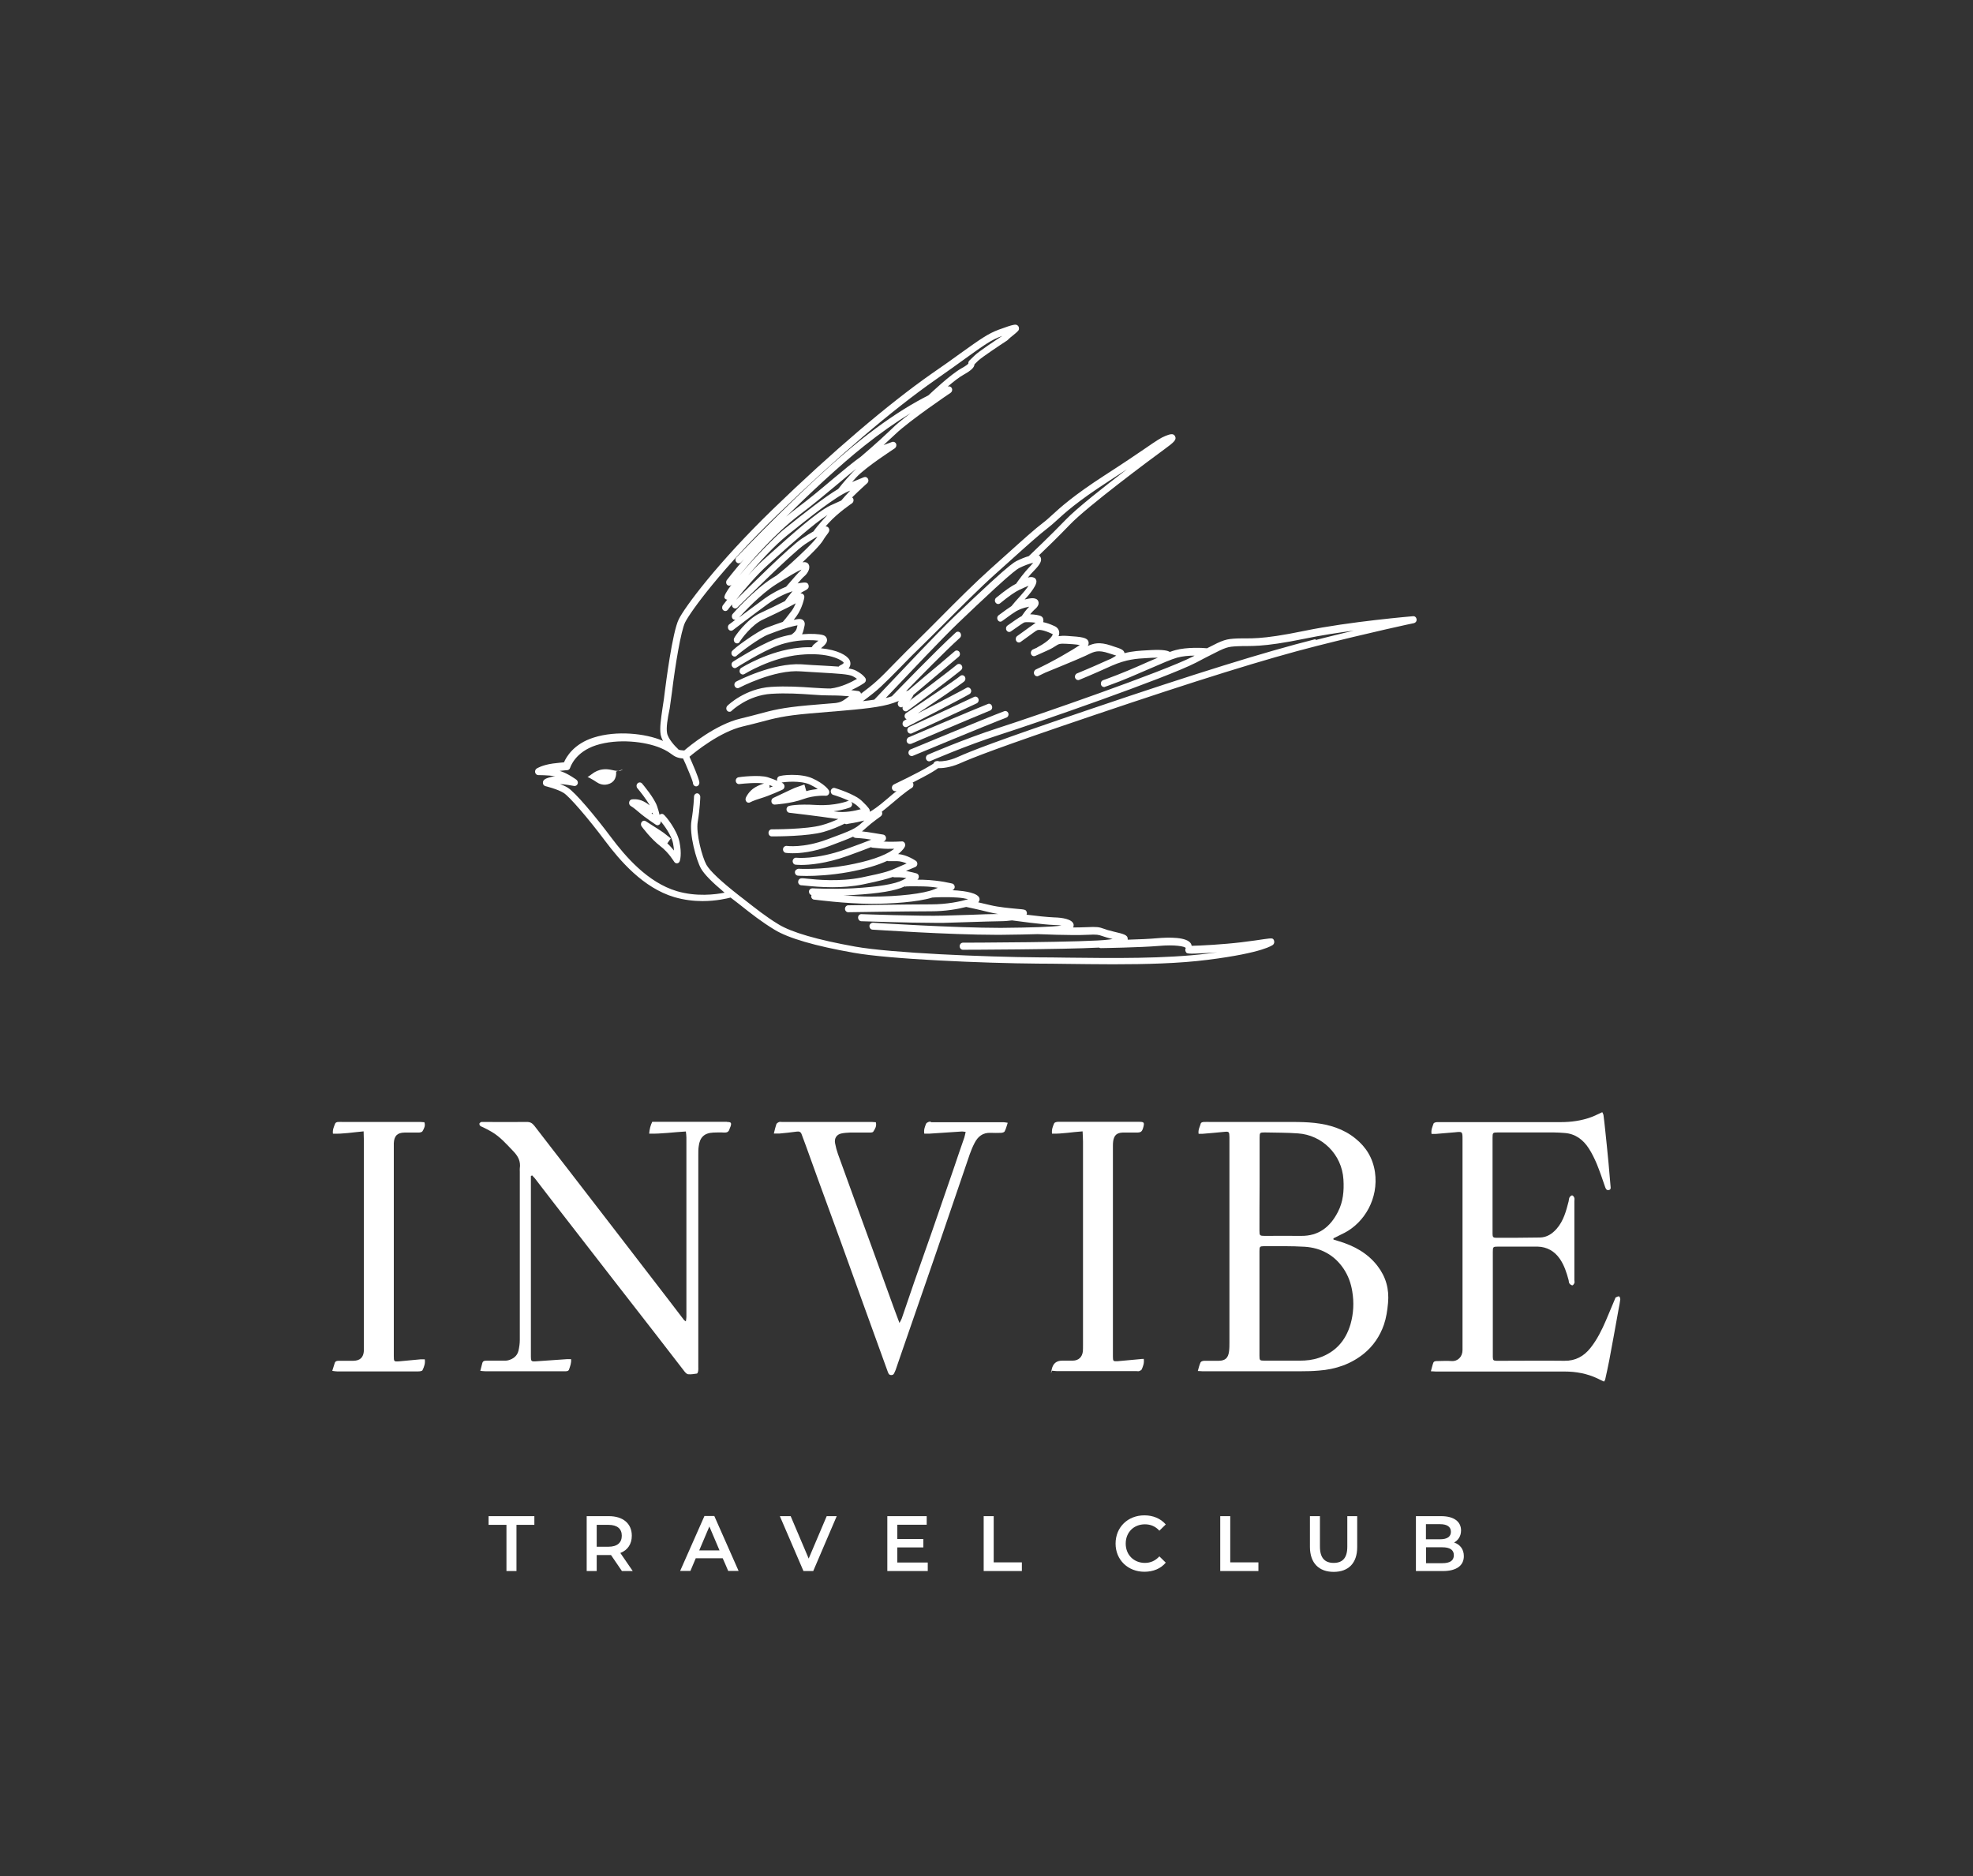
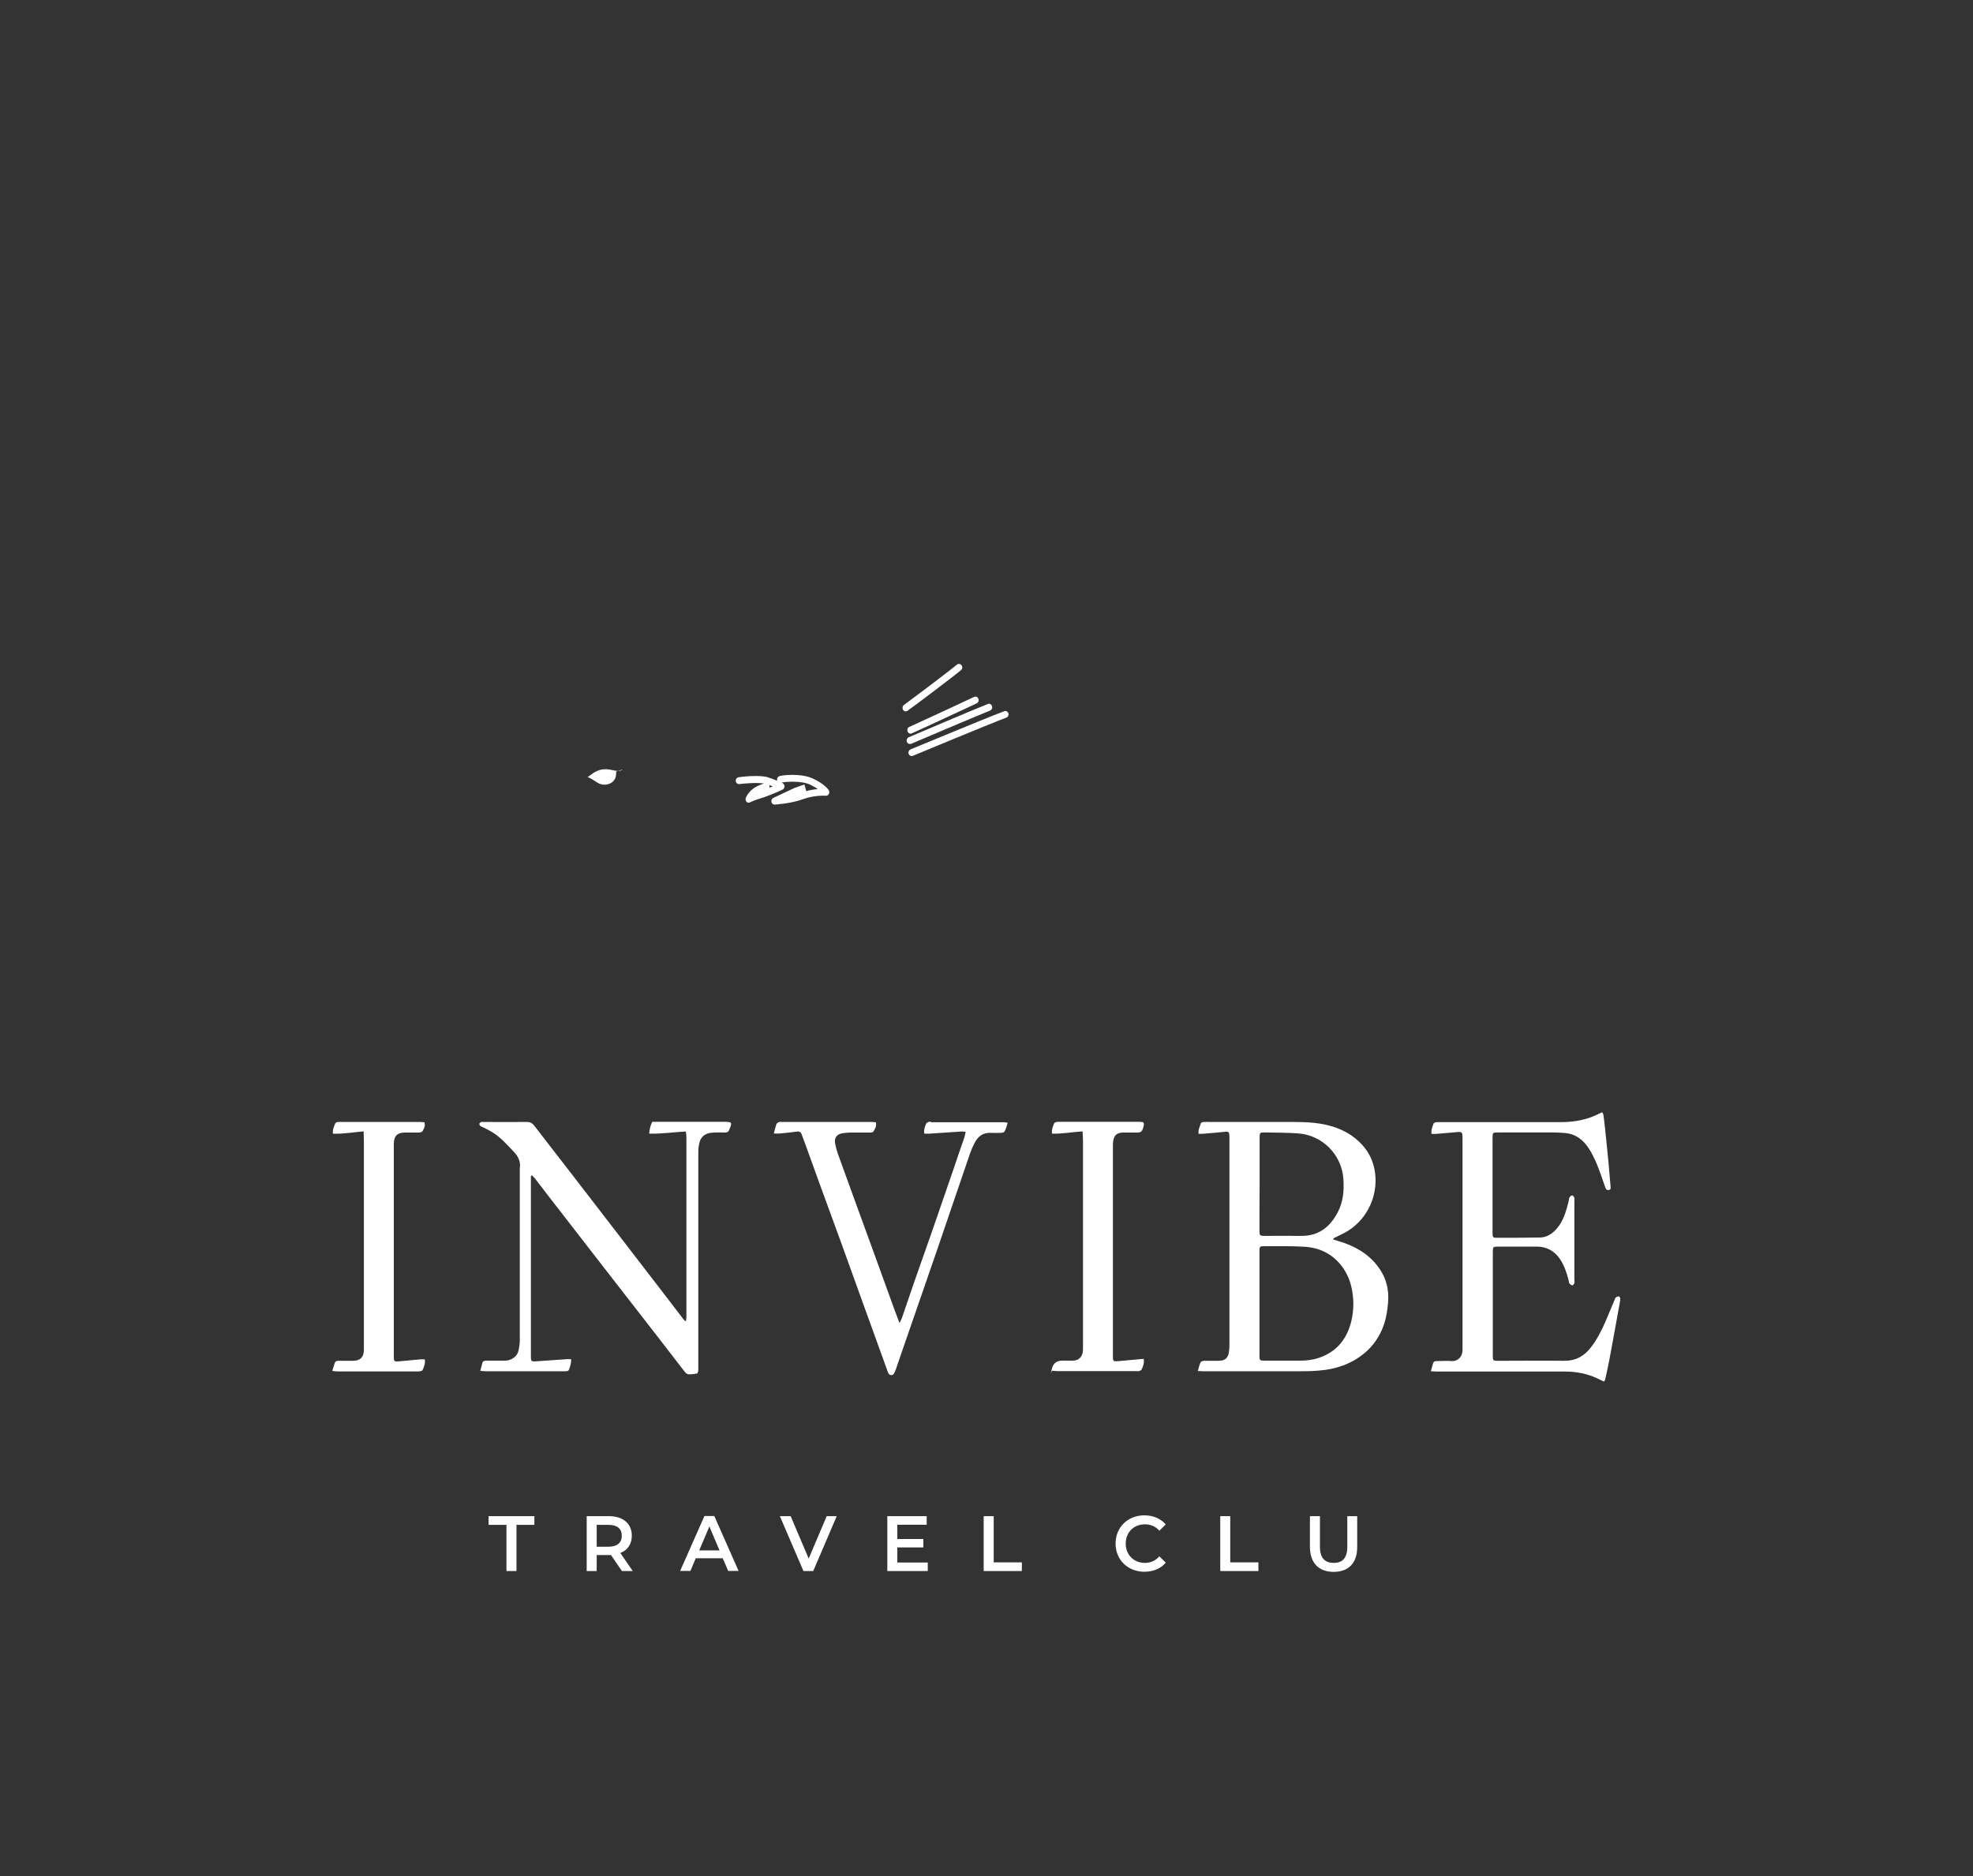
<svg xmlns="http://www.w3.org/2000/svg" viewBox="0 0 96.50 91.76" data-guides="{&quot;vertical&quot;:[],&quot;horizontal&quot;:[]}">
  <rect x="0" y="0" width="96.50" height="91.76" fill="#333333" stroke="none" />
  <defs />
  <path fill="rgb(255, 255, 255)" stroke="none" fill-opacity="1" stroke-width="0" stroke-opacity="1" color="rgb(51, 51, 51)" class="cls-1" id="tSvg4548ed6ba" title="Path 1" d="M30.23 37.709C30.308 37.709 30.386 37.689 30.471 37.629Z" />
  <path fill="rgb(255, 255, 255)" stroke="none" fill-opacity="1" stroke-width="0" stroke-opacity="1" color="rgb(51, 51, 51)" class="cls-1" id="tSvg4885524e28" title="Path 2" d="M29.492 37.629C29.061 37.676 28.846 37.982 28.734 37.995C28.734 37.995 28.983 38.115 29.172 38.248C29.276 38.321 29.524 38.454 29.818 38.327C30.203 38.168 30.132 37.736 30.132 37.736C30.164 37.725 30.197 37.714 30.23 37.703C30.021 37.709 29.805 37.589 29.492 37.629Z" />
  <path fill="rgb(255, 255, 255)" stroke="none" fill-opacity="1" stroke-width="0" stroke-opacity="1" color="rgb(51, 51, 51)" class="cls-1" id="tSvg85a3c9467b" title="Path 3" d="M39.736 38.068C39.168 37.809 38.182 37.902 38.077 37.982C38.032 38.015 38.006 38.068 38.006 38.128C38.006 38.148 38.006 38.168 38.019 38.188C37.895 38.135 37.738 38.075 37.555 38.015C37.124 37.882 36.164 38.002 36.125 38.015C36.04 38.028 35.975 38.108 35.988 38.201C35.995 38.294 36.08 38.361 36.164 38.347C36.4 38.321 37.026 38.261 37.372 38.321C37.274 38.347 37.118 38.4 36.935 38.507C36.615 38.693 36.484 39.005 36.478 39.019C36.452 39.085 36.465 39.165 36.511 39.212C36.543 39.245 36.576 39.258 36.615 39.258C36.641 39.258 36.667 39.258 36.693 39.238C36.693 39.238 36.83 39.158 37.222 39.039C37.647 38.912 38.247 38.633 38.273 38.62C38.332 38.593 38.365 38.533 38.371 38.467C38.371 38.4 38.339 38.341 38.286 38.307C38.286 38.307 38.26 38.294 38.228 38.274C38.371 38.241 39.155 38.161 39.618 38.374C39.775 38.447 39.899 38.52 39.997 38.593C39.834 38.606 39.638 38.633 39.435 38.693C39.405 38.584 39.374 38.476 39.344 38.367C39.344 38.367 39.057 38.467 38.874 38.533C38.698 38.606 37.862 39.012 37.823 39.025C37.751 39.059 37.718 39.138 37.731 39.218C37.745 39.298 37.81 39.351 37.882 39.351C37.884 39.351 37.886 39.351 37.888 39.351C37.888 39.351 38.698 39.305 39.298 39.079C39.847 38.879 40.389 38.919 40.389 38.919C40.454 38.919 40.506 38.892 40.539 38.833C40.572 38.773 40.565 38.706 40.539 38.653C40.519 38.62 40.324 38.334 39.736 38.068ZM37.633 38.527C37.633 38.527 37.64 38.48 37.64 38.454C37.64 38.434 37.633 38.414 37.627 38.394C37.686 38.414 37.745 38.44 37.797 38.46C37.745 38.48 37.686 38.507 37.633 38.527Z" />
-   <path fill="rgb(255, 255, 255)" stroke="none" fill-opacity="1" stroke-width="0" stroke-opacity="1" color="rgb(51, 51, 51)" class="cls-1" id="tSvg139a9d805ff" title="Path 4" d="M32.43 39.816C32.378 39.797 32.325 39.803 32.28 39.836C32.273 39.836 32.267 39.85 32.26 39.856C32.234 39.737 32.195 39.597 32.143 39.444C32.012 39.039 31.464 38.394 31.405 38.321C31.346 38.254 31.248 38.248 31.183 38.314C31.118 38.381 31.118 38.487 31.176 38.553C31.307 38.706 31.62 39.099 31.777 39.391C31.712 39.338 31.614 39.265 31.483 39.198C31.189 39.045 30.909 39.099 30.895 39.099C30.83 39.112 30.778 39.172 30.771 39.245C30.758 39.318 30.798 39.391 30.856 39.424C30.856 39.424 30.98 39.491 31.255 39.73C31.561 39.996 32.058 40.322 32.077 40.335C32.103 40.348 32.13 40.362 32.156 40.362C32.182 40.362 32.214 40.355 32.24 40.335C32.293 40.302 32.319 40.235 32.312 40.169C32.312 40.169 32.312 40.169 32.312 40.162C32.45 40.322 32.835 40.827 32.919 41.246C32.946 41.385 32.959 41.498 32.965 41.598C32.874 41.492 32.769 41.365 32.639 41.246C32.695 41.166 32.752 41.086 32.809 41.006C32.809 41.006 32.593 40.834 32.456 40.727C32.312 40.621 31.607 40.182 31.581 40.162C31.516 40.122 31.431 40.136 31.385 40.202C31.34 40.262 31.333 40.355 31.385 40.421C31.405 40.448 31.836 41.033 32.299 41.385C32.717 41.704 32.965 42.143 32.972 42.143C33.005 42.196 33.05 42.223 33.102 42.223C33.102 42.223 33.115 42.223 33.115 42.223C33.174 42.223 33.226 42.176 33.246 42.117C33.259 42.083 33.357 41.778 33.233 41.173C33.115 40.588 32.534 39.863 32.43 39.816ZM31.868 39.783C31.868 39.783 31.888 39.77 31.901 39.757C31.901 39.757 31.907 39.75 31.914 39.743C31.921 39.77 31.927 39.803 31.94 39.83C31.921 39.816 31.895 39.797 31.868 39.783Z" />
-   <path fill="rgb(255, 255, 255)" stroke="none" fill-opacity="1" stroke-width="0" stroke-opacity="1" color="rgb(51, 51, 51)" class="cls-1" id="tSvgf8bab5ce7d" title="Path 5" d="M69.136 30.137C69.132 30.137 69.127 30.137 69.123 30.137C69.123 30.137 66.008 30.396 63.795 30.855C61.575 31.314 61.151 31.201 60.505 31.227C59.956 31.254 59.845 31.287 59.035 31.706C58.846 31.686 58.056 31.64 57.482 31.799C57.403 31.819 57.312 31.852 57.214 31.886C57.116 31.819 56.888 31.766 56.319 31.793C56.243 31.797 56.167 31.801 56.091 31.806C55.758 31.826 55.412 31.839 55.001 31.945C54.974 31.779 54.811 31.726 54.478 31.62C54.433 31.604 54.387 31.589 54.341 31.573C53.767 31.38 53.486 31.467 53.205 31.593C53.264 31.5 53.244 31.414 53.238 31.38C53.172 31.188 52.944 31.148 52.187 31.101C52.004 31.088 51.88 31.101 51.775 31.114C51.795 31.061 51.808 31.008 51.808 30.955C51.808 30.815 51.73 30.696 51.593 30.629C51.351 30.516 51.168 30.456 51.024 30.43C51.037 30.383 51.037 30.337 51.024 30.284C51.024 30.23 50.979 30.171 50.933 30.144C50.855 30.091 50.607 30.051 50.385 30.044C50.45 29.964 50.522 29.885 50.6 29.811C50.665 29.758 50.861 29.592 50.783 29.406C50.698 29.206 50.411 29.26 50.3 29.28C50.234 29.293 50.176 29.306 50.117 29.32C50.117 29.32 50.117 29.32 50.117 29.32C50.143 29.293 50.731 28.675 50.691 28.409C50.685 28.355 50.639 28.282 50.593 28.262C50.502 28.216 50.417 28.209 50.274 28.249C50.365 28.136 50.469 28.01 50.574 27.91C50.874 27.604 50.966 27.425 50.9 27.265C50.887 27.232 50.861 27.192 50.809 27.166C51.175 26.82 51.775 26.235 52.33 25.657C53.179 24.772 56.248 22.485 56.959 21.967C57.436 21.621 57.553 21.502 57.475 21.342C57.397 21.169 57.201 21.242 56.998 21.322C56.776 21.409 56.541 21.568 56.019 21.927C55.601 22.213 54.974 22.639 54.015 23.257C52.467 24.261 51.854 24.826 51.449 25.198C51.292 25.337 51.168 25.457 51.031 25.557C50.633 25.856 50.013 26.414 49.229 27.119C48.972 27.349 48.715 27.58 48.459 27.81C47.701 28.488 46.767 29.419 45.951 30.244C45.573 30.629 45.22 30.975 44.946 31.247C44.522 31.66 44.123 32.065 43.771 32.424C43.412 32.796 43.098 33.115 42.863 33.322C42.661 33.508 42.367 33.734 42.112 33.926C42.112 33.926 42.112 33.926 42.112 33.926C42.099 33.86 42.047 33.813 41.988 33.8C41.975 33.8 41.845 33.78 41.636 33.754C42.008 33.587 42.263 33.408 42.282 33.395C42.315 33.368 42.341 33.328 42.347 33.288C42.354 33.242 42.347 33.195 42.321 33.162C42.302 33.129 42.191 32.969 41.858 32.796C41.773 32.75 41.649 32.717 41.505 32.69C41.538 32.65 41.564 32.61 41.577 32.564C41.61 32.471 41.597 32.371 41.551 32.278C41.427 32.052 40.97 31.786 40.154 31.706C40.324 31.566 40.48 31.433 40.447 31.261C40.434 31.208 40.395 31.101 40.252 31.061C40.075 31.008 39.684 30.982 39.227 31.021C39.279 30.922 39.298 30.829 39.318 30.749C39.318 30.716 39.331 30.689 39.338 30.656C39.351 30.609 39.396 30.463 39.305 30.357C39.214 30.244 39.057 30.264 38.822 30.317C38.861 30.264 38.907 30.21 38.952 30.144C39.24 29.752 39.338 29.246 39.338 29.226C39.351 29.16 39.325 29.093 39.272 29.054C39.24 29.027 39.194 29.02 39.148 29.027C39.187 28.994 39.22 28.96 39.253 28.947C39.475 28.834 39.586 28.781 39.547 28.621C39.507 28.462 39.364 28.482 39.168 28.508C39.142 28.508 39.089 28.522 39.011 28.535C39.142 28.382 39.272 28.236 39.338 28.183C39.449 28.096 39.644 27.844 39.566 27.638C39.553 27.598 39.488 27.465 39.279 27.498C39.272 27.498 39.259 27.498 39.253 27.498C39.644 27.132 40.121 26.66 40.265 26.414C40.337 26.288 40.415 26.195 40.461 26.129C40.526 26.049 40.604 25.942 40.532 25.823C40.487 25.756 40.428 25.743 40.376 25.75C40.421 25.703 40.467 25.65 40.519 25.59C40.996 25.065 41.669 24.619 41.675 24.613C41.74 24.566 41.766 24.473 41.734 24.393C41.721 24.367 41.701 24.347 41.681 24.327C41.708 24.294 41.74 24.267 41.766 24.241C41.949 24.054 42.419 23.629 42.419 23.629C42.478 23.576 42.491 23.489 42.452 23.416C42.413 23.343 42.334 23.31 42.263 23.336C42.263 23.336 42.093 23.403 41.675 23.576C41.74 23.503 41.806 23.429 41.884 23.343C42.36 22.831 43.751 21.94 43.764 21.927C43.829 21.881 43.862 21.788 43.829 21.708C43.797 21.628 43.712 21.588 43.634 21.615C43.494 21.666 43.355 21.717 43.216 21.768C43.399 21.601 43.601 21.415 43.79 21.236C44.489 20.564 46.48 19.221 46.5 19.208C46.565 19.162 46.591 19.069 46.559 18.995C46.526 18.916 46.448 18.882 46.369 18.902C46.369 18.902 46.363 18.902 46.356 18.902C46.63 18.67 46.924 18.437 47.146 18.317C47.499 18.118 47.655 17.972 47.662 17.819C47.721 17.761 47.779 17.703 47.838 17.646C48.034 17.46 48.929 16.868 49.255 16.655C49.268 16.649 49.275 16.635 49.288 16.629C49.34 16.569 49.484 16.449 49.588 16.369C49.81 16.183 49.849 16.15 49.836 16.044C49.836 15.984 49.797 15.931 49.751 15.904C49.673 15.864 49.621 15.838 48.85 16.123C48.315 16.323 47.956 16.582 46.996 17.267C46.624 17.54 46.154 17.872 45.547 18.291C43.451 19.76 40.709 22.093 37.829 24.879C35.041 27.578 33.481 29.718 33.2 30.284C32.88 30.928 32.56 33.501 32.521 33.794C32.489 34.086 32.45 34.345 32.41 34.591C32.325 35.176 32.26 35.602 32.312 35.921C32.332 36.027 32.371 36.14 32.43 36.24C32.417 36.24 32.404 36.227 32.391 36.22C31.575 35.874 30.158 35.715 29.035 36.074C28.062 36.38 27.696 37.024 27.585 37.284C27.487 37.29 27.318 37.31 27.037 37.343C26.515 37.417 26.253 37.583 26.247 37.589C26.188 37.629 26.155 37.709 26.175 37.782C26.195 37.855 26.253 37.909 26.325 37.909C26.325 37.909 26.795 37.909 27.154 37.962C27.154 37.962 27.168 37.962 27.174 37.962C27.115 37.962 27.056 37.975 27.004 37.988C26.73 38.055 26.541 38.115 26.554 38.294C26.554 38.367 26.606 38.427 26.671 38.447C26.671 38.447 27.272 38.593 27.566 38.779C27.84 38.946 28.754 40.002 29.596 41.126C30.321 42.09 31.457 43.426 32.985 43.878C33.468 44.018 33.938 44.071 34.356 44.071C35.048 44.071 35.577 43.938 35.733 43.898C35.792 43.945 35.851 43.991 35.916 44.038C35.988 44.093 36.06 44.149 36.132 44.204C36.759 44.703 37.261 45.095 37.888 45.474C38.561 45.886 39.86 46.265 41.747 46.597C43.516 46.916 48.119 47.109 50.763 47.129C51.207 47.129 51.671 47.136 52.141 47.142C52.879 47.149 53.656 47.162 54.433 47.162C56.039 47.162 57.664 47.123 59.075 46.943C61.817 46.597 62.248 46.218 62.267 46.205C62.32 46.158 62.339 46.072 62.313 45.999C62.261 45.873 62.222 45.879 61.83 45.932C61.608 45.966 61.249 46.019 60.714 46.085C59.825 46.192 58.703 46.252 58.285 46.258C58.278 46.218 58.265 46.185 58.252 46.158C58.063 45.813 57.142 45.84 56.607 45.886C56.248 45.919 55.686 45.946 55.157 45.959C55.157 45.946 55.157 45.939 55.157 45.926C55.164 45.726 54.961 45.68 54.485 45.567C54.224 45.507 54.087 45.461 53.982 45.421C53.754 45.341 53.662 45.321 53.14 45.347C52.957 45.354 52.728 45.361 52.487 45.361C52.513 45.308 52.513 45.254 52.513 45.228C52.474 44.942 51.906 44.876 51.566 44.869C51.233 44.855 50.665 44.796 50.208 44.736C50.228 44.696 50.234 44.643 50.215 44.603C50.176 44.49 50.136 44.483 49.745 44.45C49.392 44.417 48.857 44.37 48.439 44.27C48.217 44.217 48.014 44.171 47.845 44.131C47.897 44.078 47.917 44.011 47.91 43.958C47.877 43.666 47.14 43.579 46.82 43.553C46.741 43.553 46.657 43.539 46.578 43.539C46.643 43.519 46.689 43.459 46.696 43.386C46.696 43.307 46.65 43.233 46.578 43.214C46.552 43.214 45.997 43.054 45.148 43.027C45.044 43.027 44.953 43.027 44.868 43.021C44.92 42.987 44.946 42.928 44.939 42.861C44.939 42.788 44.887 42.735 44.822 42.715C44.783 42.702 44.548 42.642 44.313 42.595C44.465 42.531 44.617 42.467 44.77 42.403C44.822 42.383 44.861 42.323 44.868 42.263C44.868 42.196 44.848 42.137 44.796 42.103C44.776 42.09 44.365 41.804 43.927 41.771C44.188 41.565 44.254 41.425 44.267 41.379C44.286 41.325 44.273 41.266 44.241 41.219C44.208 41.173 44.156 41.146 44.11 41.153C44.104 41.153 43.594 41.186 43.209 41.159C43.235 41.146 43.248 41.139 43.255 41.139C43.314 41.106 43.346 41.033 43.333 40.96C43.32 40.887 43.268 40.834 43.203 40.82C43.17 40.82 42.465 40.687 42.158 40.661C42.223 40.614 42.282 40.561 42.347 40.501C42.674 40.202 43.079 39.929 43.079 39.923C43.144 39.876 43.17 39.79 43.137 39.71C43.137 39.71 43.137 39.703 43.131 39.697C43.255 39.597 43.405 39.484 43.581 39.331C44.358 38.66 44.574 38.553 44.58 38.547C44.652 38.514 44.691 38.427 44.672 38.341C44.672 38.314 44.652 38.294 44.639 38.274C44.972 38.101 45.338 37.915 45.579 37.769C45.716 37.689 45.814 37.623 45.886 37.569C46.049 37.576 46.454 37.55 46.931 37.343C47.61 37.044 48.739 36.592 53.473 34.99C58.565 33.268 61.934 32.218 64.402 31.593C66.975 30.942 69.136 30.476 69.162 30.476C69.24 30.456 69.299 30.377 69.286 30.284C69.273 30.197 69.208 30.137 69.136 30.137ZM43.092 33.574C43.327 33.355 43.647 33.036 44.012 32.663C44.358 32.304 44.757 31.899 45.181 31.493C45.462 31.221 45.808 30.868 46.193 30.489C47.009 29.672 47.936 28.741 48.687 28.07C48.944 27.839 49.201 27.609 49.458 27.378C50.202 26.707 50.848 26.129 51.233 25.836C51.383 25.723 51.521 25.597 51.677 25.457C52.076 25.091 52.683 24.533 54.204 23.549C54.55 23.323 54.857 23.124 55.118 22.951C53.989 23.815 52.657 24.865 52.134 25.41C51.351 26.222 50.476 27.046 50.319 27.199C50.13 27.252 49.921 27.338 49.706 27.445C49.601 27.498 49.359 27.657 48.459 28.482C48.459 28.482 48.459 28.482 48.459 28.482C47.871 29.02 47.185 29.672 46.643 30.19C45.886 30.915 44.241 32.657 43.353 33.594C43.026 33.94 42.804 34.179 42.759 34.219C42.759 34.219 42.759 34.219 42.759 34.219C42.589 34.246 42.4 34.272 42.204 34.292C42.504 34.073 42.863 33.794 43.092 33.574ZM39.174 27.897C39.05 27.997 38.809 28.282 38.547 28.582C38.515 28.619 38.482 28.657 38.45 28.695C38.156 28.814 37.79 28.994 37.398 29.273C36.987 29.572 36.498 29.938 36.145 30.204C36.38 29.944 37.209 29.054 37.953 28.582C38.645 28.149 38.985 27.943 39.2 27.857C39.187 27.87 39.181 27.877 39.174 27.897ZM40.324 25.344C40.049 25.643 39.866 25.869 39.788 25.989C39.651 26.069 39.468 26.175 39.22 26.341C38.619 26.74 36.569 28.774 36.001 29.34C36.393 28.848 37.02 28.103 37.562 27.624C37.675 27.522 37.788 27.42 37.901 27.318C38.678 26.62 39.801 25.617 40.474 25.185C40.421 25.238 40.369 25.291 40.324 25.344ZM40.604 24.726C39.964 25.032 38.658 26.202 37.705 27.053C37.592 27.155 37.479 27.256 37.366 27.358C37.111 27.584 36.85 27.857 36.595 28.136C37.15 27.478 37.882 26.68 38.502 26.182C39.547 25.344 40.839 24.307 41.499 24.028C41.531 24.015 41.557 24.001 41.584 23.994C41.584 23.994 41.584 23.994 41.584 23.994C41.427 24.154 41.211 24.4 41.146 24.48C41.009 24.54 40.826 24.626 40.604 24.726ZM41.695 23.104C41.277 23.556 41.061 23.828 40.996 23.915C40.337 24.307 39.383 25.058 38.319 25.909C37.966 26.195 36.876 27.299 36.138 28.176C36.706 27.478 37.901 26.082 39.122 25.165C39.788 24.666 40.395 24.154 40.937 23.702C41.277 23.416 41.59 23.15 41.884 22.924C41.812 22.991 41.753 23.05 41.695 23.104ZM43.608 20.983C42.915 21.648 42.138 22.306 42.106 22.333C41.714 22.612 41.257 22.997 40.735 23.429C40.199 23.882 39.592 24.393 38.933 24.885C38.77 25.005 38.613 25.138 38.45 25.271C39.612 24.128 41.048 22.778 42.276 21.801C43.046 21.189 43.81 20.651 44.541 20.205C44.169 20.485 43.823 20.764 43.608 20.983ZM32.756 34.644C32.789 34.405 32.828 34.133 32.867 33.84C33.031 32.497 33.305 30.862 33.507 30.443C33.781 29.898 35.309 27.797 38.071 25.131C40.937 22.359 43.666 20.032 45.749 18.577C46.356 18.151 46.826 17.819 47.199 17.546C48.132 16.875 48.485 16.622 48.981 16.443C48.994 16.443 49.007 16.436 49.02 16.429C48.72 16.629 47.877 17.181 47.662 17.393C47.579 17.473 47.497 17.553 47.414 17.633C47.375 17.672 47.355 17.726 47.362 17.779C47.362 17.779 47.362 17.785 47.362 17.785C47.322 17.825 47.238 17.898 47.029 18.012C46.474 18.324 45.54 19.215 45.41 19.334C45.246 19.421 45.063 19.514 44.861 19.627C43.973 20.125 43.046 20.764 42.099 21.515C39.527 23.562 36.06 27.226 36.021 27.259C35.956 27.325 35.956 27.431 36.021 27.498C36.053 27.531 36.093 27.551 36.132 27.551C36.171 27.551 36.21 27.538 36.243 27.505C36.243 27.505 36.301 27.445 36.386 27.352C35.884 27.937 35.557 28.362 35.551 28.369C35.498 28.442 35.505 28.548 35.57 28.608C35.603 28.635 35.636 28.648 35.668 28.648C35.707 28.648 35.747 28.628 35.779 28.595C35.531 28.921 35.388 29.173 35.44 29.253C35.472 29.3 35.518 29.326 35.57 29.326C35.57 29.326 35.57 29.326 35.57 29.326C35.446 29.486 35.368 29.592 35.355 29.605C35.303 29.678 35.309 29.785 35.374 29.845C35.407 29.871 35.44 29.885 35.472 29.885C35.518 29.885 35.564 29.865 35.596 29.825C35.596 29.825 35.675 29.718 35.805 29.559C35.799 29.612 35.805 29.665 35.844 29.705C35.877 29.738 35.916 29.758 35.962 29.758C36.001 29.758 36.04 29.745 36.066 29.712C36.093 29.685 38.724 27.053 39.377 26.614C39.618 26.454 39.788 26.348 39.919 26.275C39.945 26.275 39.971 26.255 39.99 26.235C39.99 26.235 39.99 26.235 39.99 26.235C39.814 26.501 39.174 27.112 38.665 27.571C38.456 27.764 38.051 28.096 37.979 28.149C37.921 28.189 37.855 28.229 37.784 28.269C36.87 28.848 35.877 29.978 35.838 30.024C35.779 30.091 35.779 30.197 35.838 30.264C35.871 30.297 35.903 30.31 35.949 30.31C35.949 30.31 35.962 30.31 35.968 30.31C35.792 30.443 35.675 30.536 35.668 30.536C35.596 30.589 35.583 30.696 35.629 30.775C35.662 30.822 35.707 30.849 35.76 30.849C35.792 30.849 35.825 30.835 35.851 30.815C35.864 30.809 36.83 30.064 37.555 29.539C37.986 29.226 38.417 29.027 38.763 28.914C38.606 29.1 38.456 29.306 38.391 29.399C38.051 29.572 37.614 29.785 37.183 29.984C36.517 30.29 35.929 31.134 35.903 31.221C35.871 31.307 35.903 31.42 35.988 31.453C36.008 31.46 36.027 31.467 36.053 31.467C36.112 31.467 36.164 31.433 36.191 31.367C36.243 31.281 36.759 30.556 37.313 30.303C37.771 30.091 38.234 29.865 38.587 29.685C38.587 29.685 38.587 29.685 38.587 29.685C38.678 29.639 38.763 29.592 38.835 29.552C38.867 29.539 38.894 29.519 38.92 29.506C38.867 29.632 38.802 29.765 38.711 29.885C38.489 30.184 38.332 30.37 38.286 30.416C38.058 30.489 37.816 30.583 37.49 30.702C37.059 30.868 35.851 31.726 35.786 31.872C35.753 31.959 35.786 32.058 35.871 32.098C35.89 32.105 35.91 32.111 35.929 32.111C35.975 32.111 36.021 32.092 36.047 32.052C36.151 31.952 37.124 31.201 37.588 31.028C38.11 30.829 38.423 30.716 38.789 30.629C38.88 30.609 38.952 30.589 39.005 30.583C39.005 30.602 38.998 30.616 38.992 30.636C38.965 30.769 38.939 30.882 38.704 31.041C38.443 31.088 38.182 31.154 37.934 31.247C37.078 31.58 35.903 32.324 35.858 32.358C35.779 32.404 35.76 32.51 35.805 32.59C35.838 32.643 35.884 32.677 35.942 32.677C35.968 32.677 35.995 32.67 36.021 32.65C36.034 32.643 37.216 31.886 38.045 31.573C38.286 31.48 38.547 31.42 38.796 31.374C38.796 31.374 38.796 31.374 38.796 31.374C39.305 31.287 39.782 31.301 40.03 31.334C39.99 31.367 39.951 31.4 39.925 31.42C39.821 31.5 39.762 31.553 39.729 31.613C39.721 31.626 39.712 31.64 39.703 31.653C39.514 31.653 39.311 31.653 39.096 31.68C37.614 31.819 36.301 32.637 36.249 32.67C36.178 32.717 36.151 32.823 36.191 32.903C36.223 32.956 36.275 32.989 36.328 32.989C36.354 32.989 36.38 32.983 36.406 32.969C36.419 32.962 37.712 32.158 39.122 32.025C40.519 31.886 41.185 32.278 41.27 32.417C41.257 32.451 41.172 32.51 41.1 32.537C41.068 32.55 41.042 32.577 41.022 32.603C40.787 32.584 40.506 32.57 40.173 32.55C39.88 32.537 39.559 32.517 39.2 32.49C37.797 32.411 36.08 33.295 36.008 33.335C35.929 33.375 35.897 33.481 35.936 33.561C35.975 33.647 36.073 33.681 36.145 33.641C36.164 33.634 37.868 32.73 39.181 32.836C39.54 32.863 39.866 32.876 40.16 32.896C40.944 32.943 41.512 32.969 41.714 33.075C41.799 33.122 41.864 33.162 41.916 33.202C41.655 33.355 41.146 33.614 40.624 33.674C40.363 33.674 40.075 33.654 39.742 33.634C39.155 33.594 38.489 33.547 37.718 33.594C36.452 33.674 35.616 34.478 35.577 34.518C35.512 34.585 35.505 34.691 35.564 34.758C35.596 34.797 35.636 34.811 35.681 34.811C35.721 34.811 35.76 34.797 35.786 34.764C35.792 34.758 36.576 34 37.731 33.933C38.482 33.887 39.135 33.933 39.716 33.973C40.049 34 40.343 34.013 40.611 34.013C40.611 34.013 40.611 34.013 40.611 34.013C40.611 34.013 40.611 34.013 40.611 34.013C40.63 34.013 40.65 34.013 40.663 34.013C41.002 34.013 41.309 34.033 41.531 34.053C41.42 34.139 41.303 34.226 41.211 34.279C41.1 34.345 40.957 34.372 40.852 34.385C40.741 34.392 40.63 34.405 40.519 34.412C40.186 34.438 39.847 34.465 39.501 34.498C38.254 34.611 37.771 34.737 37.111 34.917C36.863 34.983 36.582 35.057 36.223 35.143C35.009 35.429 33.729 36.479 33.468 36.705C33.331 36.699 33.246 36.685 33.181 36.659C33.174 36.645 33.168 36.632 33.155 36.625C33.024 36.506 32.672 36.134 32.626 35.848C32.58 35.588 32.645 35.17 32.756 34.644ZM45.873 43.42C45.821 43.44 45.756 43.466 45.697 43.493C45.194 43.706 43.953 43.852 42.615 43.852C42.178 43.852 41.695 43.825 41.257 43.792C41.414 43.792 41.577 43.785 41.74 43.772C43.007 43.699 43.803 43.566 44.247 43.353C44.273 43.36 44.306 43.367 44.332 43.353C44.358 43.353 44.508 43.34 45.161 43.353C45.436 43.36 45.677 43.386 45.873 43.42ZM41.669 39.278C41.669 39.278 41.649 39.238 41.636 39.218C41.76 39.285 41.864 39.351 41.936 39.418C42.008 39.484 42.06 39.537 42.099 39.577C41.812 39.657 41.309 39.763 40.865 39.69C40.839 39.69 40.807 39.684 40.78 39.677C41.264 39.617 41.557 39.497 41.577 39.491C41.655 39.458 41.701 39.358 41.669 39.278ZM64.337 31.261C61.863 31.886 58.481 32.936 53.388 34.664C48.641 36.273 47.512 36.725 46.826 37.031C46.422 37.211 46.095 37.237 45.932 37.237C45.932 37.237 45.932 37.237 45.932 37.237C45.899 37.217 45.84 37.211 45.756 37.237C45.71 37.257 45.671 37.297 45.658 37.343C45.612 37.377 45.547 37.417 45.442 37.476C44.92 37.795 43.732 38.361 43.718 38.367C43.647 38.4 43.608 38.487 43.627 38.573C43.653 38.653 43.725 38.706 43.803 38.693C43.819 38.693 43.834 38.693 43.849 38.693C43.725 38.786 43.575 38.912 43.399 39.065C42.922 39.477 42.667 39.637 42.543 39.703C42.543 39.69 42.543 39.67 42.543 39.657C42.543 39.604 42.53 39.531 42.145 39.165C41.786 38.826 40.872 38.553 40.833 38.54C40.748 38.514 40.663 38.573 40.637 38.66C40.617 38.753 40.663 38.846 40.748 38.873C40.904 38.919 41.237 39.032 41.525 39.165C41.486 39.165 41.486 39.165 41.466 39.178C41.466 39.178 40.846 39.424 39.945 39.371C38.992 39.311 38.606 39.411 38.587 39.418C38.515 39.438 38.463 39.511 38.469 39.59C38.469 39.67 38.534 39.743 38.606 39.75C38.619 39.75 40.127 39.929 40.82 40.036C40.878 40.042 40.944 40.049 41.002 40.056C40.774 40.162 40.493 40.275 40.199 40.355C39.449 40.568 37.771 40.561 37.745 40.561C37.66 40.561 37.588 40.634 37.588 40.734C37.588 40.834 37.66 40.907 37.745 40.907C37.751 40.907 37.758 40.907 37.764 40.907C37.96 40.907 39.527 40.907 40.284 40.687C40.683 40.574 41.048 40.415 41.316 40.282C41.355 40.308 41.394 40.315 41.44 40.302C41.44 40.302 41.538 40.275 41.734 40.248C41.825 40.235 42.041 40.189 42.276 40.129C42.236 40.162 42.197 40.195 42.158 40.235C41.832 40.534 41.669 40.608 40.461 41.053C39.292 41.492 38.482 41.372 38.476 41.372C38.391 41.365 38.312 41.425 38.299 41.518C38.286 41.611 38.345 41.698 38.43 41.711C38.443 41.711 38.567 41.731 38.77 41.731C39.135 41.731 39.768 41.678 40.565 41.379C41.133 41.166 41.479 41.033 41.727 40.92C41.753 40.953 41.792 40.973 41.838 40.98C41.93 40.986 42.021 40.993 42.112 41C42.223 41.006 42.419 41.033 42.615 41.066C42.347 41.173 41.949 41.325 41.355 41.538C39.906 42.057 38.952 41.95 38.946 41.95C38.867 41.937 38.782 42.01 38.77 42.103C38.763 42.196 38.822 42.283 38.907 42.289C38.92 42.289 39.011 42.303 39.181 42.303C39.579 42.303 40.382 42.243 41.446 41.864C41.962 41.678 42.334 41.538 42.602 41.432C42.622 41.445 42.648 41.459 42.674 41.459C42.811 41.472 42.948 41.485 43.085 41.498C43.288 41.518 43.536 41.518 43.738 41.512C43.718 41.525 43.699 41.538 43.679 41.558C43.235 41.871 42.484 42.123 41.433 42.316C40.127 42.555 39.057 42.489 39.05 42.489C38.978 42.502 38.887 42.555 38.88 42.648C38.874 42.742 38.939 42.821 39.031 42.828C39.044 42.828 39.2 42.841 39.449 42.841C39.886 42.841 40.63 42.808 41.486 42.655C42.282 42.509 42.922 42.323 43.392 42.103C43.405 42.103 43.425 42.117 43.444 42.117C43.586 42.117 43.727 42.117 43.869 42.117C44.032 42.117 44.208 42.17 44.345 42.23C44.273 42.261 44.202 42.292 44.13 42.323C44.038 42.363 43.96 42.396 43.888 42.429C43.549 42.582 43.366 42.668 42.151 42.914C41.035 43.14 39.938 43.021 39.468 42.974C39.233 42.948 39.187 42.948 39.129 42.974C39.05 43.014 39.018 43.114 39.05 43.2C39.083 43.273 39.155 43.307 39.227 43.3C39.227 43.3 39.227 43.3 39.227 43.3C39.266 43.3 39.338 43.307 39.442 43.32C39.703 43.346 40.16 43.393 40.715 43.393C41.172 43.393 41.695 43.36 42.217 43.253C43.046 43.081 43.412 42.981 43.673 42.888C43.692 42.901 43.718 42.908 43.745 42.908C43.827 42.908 43.91 42.908 43.993 42.908C44.058 42.908 44.202 42.921 44.332 42.948C44.28 42.974 44.221 43.008 44.156 43.041C43.771 43.24 42.974 43.373 41.727 43.446C40.761 43.499 39.736 43.446 39.729 43.446C39.651 43.446 39.566 43.513 39.566 43.606C39.566 43.692 39.618 43.759 39.69 43.779C39.69 43.792 39.684 43.799 39.677 43.812C39.664 43.905 39.729 43.991 39.814 43.998C39.827 43.998 41.381 44.204 42.622 44.204C43.581 44.204 44.868 44.124 45.599 43.898C45.684 43.892 46.245 43.858 46.826 43.898C47.042 43.912 47.218 43.945 47.355 43.978C46.97 44.091 46.33 44.231 45.527 44.231C44.365 44.231 41.512 44.277 41.486 44.277C41.401 44.277 41.329 44.357 41.329 44.45C41.329 44.543 41.401 44.616 41.486 44.616C41.486 44.616 41.486 44.616 41.486 44.616C41.486 44.616 44.365 44.57 45.527 44.57C46.245 44.57 46.846 44.463 47.257 44.357C47.375 44.383 47.806 44.47 48.387 44.616C48.524 44.649 48.667 44.676 48.818 44.703C48.439 44.703 47.982 44.722 47.466 44.742C47.061 44.756 46.617 44.769 46.16 44.782C45.077 44.816 42.151 44.709 42.125 44.709C42.125 44.709 42.125 44.709 42.125 44.709C42.041 44.709 41.969 44.782 41.969 44.876C41.969 44.968 42.034 45.048 42.119 45.055C42.145 45.055 44.404 45.135 45.697 45.135C45.88 45.135 46.036 45.135 46.173 45.135C46.63 45.121 47.074 45.108 47.479 45.095C48.047 45.075 48.55 45.062 48.948 45.055C49.144 45.055 49.327 45.035 49.497 45.015C49.666 45.035 50.972 45.221 51.579 45.241C51.71 45.241 51.821 45.254 51.919 45.268C51.429 45.334 50.476 45.367 48.948 45.381C46.683 45.381 42.733 45.135 42.693 45.128C42.615 45.128 42.53 45.194 42.524 45.288C42.524 45.381 42.582 45.461 42.674 45.467C42.713 45.467 46.415 45.72 48.72 45.72C48.798 45.72 48.876 45.72 48.955 45.72C49.712 45.713 50.3 45.7 50.75 45.687C50.75 45.687 50.75 45.687 50.75 45.687C50.816 45.687 52.389 45.76 53.179 45.72C53.675 45.693 53.727 45.72 53.91 45.78C54.015 45.813 54.158 45.866 54.419 45.926C54.348 45.939 54.289 45.946 54.243 45.952C53.29 46.092 47.153 46.105 47.094 46.105C47.009 46.105 46.937 46.185 46.937 46.278C46.937 46.371 47.009 46.451 47.094 46.451C47.316 46.451 51.991 46.438 53.754 46.345C53.78 46.358 53.806 46.371 53.832 46.371C53.832 46.371 53.832 46.371 53.832 46.371C53.91 46.371 55.81 46.338 56.659 46.265C57.475 46.192 57.945 46.285 57.997 46.365C57.965 46.418 57.965 46.491 57.997 46.551C58.05 46.651 58.063 46.664 59.042 46.611C59.205 46.604 59.375 46.591 59.532 46.577C59.388 46.597 59.231 46.617 59.068 46.637C56.998 46.896 54.433 46.863 52.18 46.837C51.703 46.83 51.24 46.823 50.796 46.823C48.165 46.803 43.581 46.611 41.832 46.298C39.977 45.966 38.717 45.6 38.077 45.208C37.464 44.836 36.974 44.443 36.354 43.958C36.282 43.903 36.21 43.847 36.138 43.792C35.263 43.107 34.728 42.602 34.552 42.296C34.349 41.937 34.029 40.76 34.127 40.189C34.232 39.564 34.251 39.005 34.251 38.979C34.251 38.886 34.186 38.806 34.101 38.799C34.101 38.799 34.101 38.799 34.101 38.799C34.016 38.799 33.944 38.873 33.944 38.965C33.944 38.972 33.925 39.524 33.821 40.129C33.703 40.8 34.056 42.07 34.284 42.476C34.447 42.761 34.819 43.14 35.44 43.659C34.983 43.752 34.062 43.865 33.109 43.586C31.672 43.16 30.582 41.877 29.884 40.947C29.107 39.909 28.127 38.739 27.762 38.52C27.657 38.454 27.52 38.394 27.389 38.347C27.644 38.361 27.945 38.414 28.075 38.44C28.147 38.454 28.219 38.414 28.251 38.341C28.284 38.267 28.251 38.181 28.193 38.135C28.173 38.121 27.748 37.809 27.376 37.703C27.644 37.669 27.735 37.669 27.735 37.669C27.801 37.669 27.866 37.623 27.886 37.55C27.899 37.516 28.127 36.778 29.165 36.446C30.216 36.114 31.548 36.26 32.319 36.586C32.6 36.705 32.73 36.805 32.835 36.878C32.991 36.991 33.109 37.071 33.409 37.097C33.455 37.191 33.592 37.49 33.729 37.835C33.879 38.201 33.892 38.281 33.892 38.288C33.892 38.381 33.964 38.46 34.049 38.46C34.134 38.46 34.206 38.381 34.206 38.288C34.206 38.241 34.206 38.175 34.016 37.696C33.899 37.403 33.781 37.151 33.722 37.011C34.003 36.772 35.218 35.788 36.334 35.529C36.7 35.442 36.981 35.369 37.235 35.303C37.882 35.13 38.352 35.004 39.579 34.897C39.925 34.864 40.265 34.837 40.591 34.811C40.643 34.811 40.702 34.804 40.754 34.797C40.754 34.797 40.754 34.797 40.754 34.797C40.754 34.797 40.833 34.797 40.931 34.784C42.112 34.684 43.111 34.591 43.699 34.379C43.803 34.339 43.895 34.305 43.98 34.279C43.98 34.279 43.98 34.279 43.98 34.279C43.908 34.332 43.888 34.438 43.941 34.518C43.993 34.598 44.091 34.618 44.156 34.565C44.219 34.518 44.282 34.472 44.345 34.425C44.541 34.279 44.652 34.046 44.678 33.986C44.802 33.88 45.116 33.614 45.442 33.341C45.899 32.956 46.461 32.484 46.892 32.118C46.963 32.058 46.97 31.952 46.918 31.879C46.865 31.806 46.761 31.793 46.696 31.852C46.265 32.225 45.703 32.697 45.246 33.075C44.789 33.461 44.522 33.687 44.43 33.767C44.404 33.774 44.365 33.794 44.313 33.807C44.998 33.102 46.219 31.852 46.95 31.194C47.016 31.134 47.022 31.028 46.97 30.955C46.918 30.882 46.813 30.875 46.748 30.935C45.756 31.839 43.856 33.813 43.614 34.059C43.614 34.059 43.601 34.059 43.601 34.059C43.516 34.093 43.425 34.119 43.32 34.139C43.392 34.066 43.477 33.973 43.581 33.867C44.463 32.936 46.108 31.194 46.859 30.476C47.394 29.964 48.08 29.313 48.667 28.774C48.667 28.774 48.667 28.774 48.667 28.774C49.471 28.036 49.751 27.83 49.843 27.784C50.084 27.664 50.332 27.571 50.535 27.524C50.495 27.571 50.45 27.624 50.385 27.697C50.078 28.01 49.784 28.422 49.699 28.548C49.458 28.668 49.157 28.881 48.726 29.233C48.654 29.286 48.641 29.399 48.694 29.472C48.746 29.546 48.844 29.566 48.916 29.506C49.346 29.153 49.647 28.947 49.869 28.841C49.869 28.841 49.869 28.841 49.869 28.841C49.869 28.841 49.869 28.841 49.875 28.841C50.071 28.748 50.208 28.688 50.306 28.648C50.208 28.794 50.058 28.98 49.928 29.12C49.745 29.313 49.529 29.572 49.471 29.645C49.333 29.732 49.105 29.898 48.844 30.091C48.772 30.144 48.752 30.25 48.805 30.33C48.85 30.41 48.948 30.43 49.02 30.37C49.386 30.097 49.634 29.931 49.706 29.891C49.875 29.798 50.032 29.732 50.339 29.672C50.169 29.838 50.032 30.044 49.973 30.131C49.849 30.19 49.49 30.443 49.275 30.596C49.203 30.649 49.183 30.756 49.229 30.829C49.262 30.882 49.307 30.908 49.359 30.908C49.392 30.908 49.418 30.902 49.444 30.882C49.856 30.589 50.058 30.456 50.097 30.443C50.169 30.416 50.463 30.43 50.652 30.456C50.62 30.483 50.58 30.516 50.522 30.556C50.45 30.602 50.332 30.689 50.176 30.802C50.034 30.904 49.893 31.006 49.751 31.108C49.679 31.161 49.66 31.267 49.706 31.347C49.751 31.427 49.856 31.447 49.921 31.394C50.063 31.292 50.204 31.19 50.345 31.088C50.495 30.982 50.607 30.895 50.678 30.849C50.678 30.849 50.678 30.849 50.678 30.849C50.678 30.849 50.678 30.849 50.685 30.849C50.698 30.842 50.711 30.829 50.718 30.829C50.789 30.782 51.031 30.795 51.488 31.015C51.495 31.048 51.397 31.314 50.737 31.66C50.737 31.66 50.724 31.666 50.724 31.673C50.652 31.706 50.587 31.733 50.515 31.766C50.437 31.806 50.398 31.905 50.43 31.992C50.463 32.078 50.554 32.118 50.639 32.078C50.822 31.992 51.005 31.912 51.188 31.832C51.416 31.733 51.54 31.653 51.632 31.593C51.775 31.5 51.821 31.467 52.167 31.487C52.304 31.493 52.617 31.513 52.813 31.547C52.448 31.799 51.495 32.358 50.665 32.743C50.587 32.783 50.548 32.883 50.58 32.969C50.607 33.036 50.665 33.075 50.724 33.075C50.744 33.075 50.763 33.075 50.783 33.062C50.894 33.009 51.011 32.956 51.129 32.896C51.129 32.896 51.129 32.896 51.129 32.896C51.194 32.869 52.715 32.251 53.094 32.072C53.136 32.052 53.177 32.032 53.218 32.012C53.525 31.866 53.708 31.773 54.243 31.952C54.291 31.968 54.339 31.983 54.387 31.998C54.459 32.019 54.531 32.045 54.596 32.065C54.504 32.125 54.387 32.191 54.322 32.225C54.322 32.225 54.322 32.225 54.322 32.225C54.282 32.238 54.25 32.251 54.211 32.271C53.845 32.437 53.323 32.67 52.676 32.936C52.598 32.969 52.552 33.069 52.585 33.155C52.611 33.222 52.67 33.262 52.735 33.262C52.755 33.262 52.774 33.262 52.794 33.248C53.44 32.983 53.969 32.743 54.367 32.564C55.092 32.245 55.588 32.211 56.111 32.185C56.187 32.18 56.263 32.176 56.339 32.171C56.45 32.165 56.548 32.165 56.633 32.165C56.476 32.231 56.313 32.304 56.137 32.377C55.529 32.65 54.831 32.949 54.1 33.215C54.05 33.233 53.999 33.251 53.95 33.268C53.865 33.302 53.825 33.395 53.852 33.488C53.871 33.561 53.936 33.601 54.002 33.601C54.021 33.601 54.034 33.601 54.054 33.587C54.104 33.57 54.154 33.552 54.204 33.534C54.955 33.268 55.68 32.943 56.267 32.69C56.816 32.451 57.286 32.245 57.573 32.165C57.834 32.092 58.154 32.065 58.428 32.065C58.409 32.076 58.389 32.087 58.37 32.098C56.933 32.843 50.646 35.017 48.831 35.602C47.12 36.153 45.403 36.905 45.383 36.911C45.305 36.945 45.266 37.044 45.298 37.131C45.331 37.217 45.423 37.257 45.501 37.224C45.52 37.217 47.218 36.473 48.916 35.928C50.744 35.343 57.051 33.155 58.507 32.404C58.642 32.333 58.776 32.262 58.911 32.191C58.99 32.151 59.062 32.111 59.133 32.078C59.133 32.078 59.133 32.078 59.133 32.078C59.982 31.64 60.034 31.633 60.531 31.606C61.184 31.573 61.634 31.686 63.867 31.227C64.598 31.075 65.427 30.948 66.211 30.842C65.636 30.982 65.003 31.134 64.35 31.301C64.346 31.287 64.341 31.274 64.337 31.261Z" />
  <path fill="rgb(255, 255, 255)" stroke="none" fill-opacity="1" stroke-width="0" stroke-opacity="1" color="rgb(51, 51, 51)" class="cls-1" id="tSvg12844f4a26b" title="Path 6" d="M49.32 34.891C49.294 34.804 49.203 34.751 49.118 34.784C48.178 35.136 44.574 36.639 44.535 36.652C44.456 36.685 44.411 36.785 44.443 36.871C44.469 36.938 44.528 36.978 44.593 36.978C44.613 36.978 44.633 36.978 44.652 36.965C44.685 36.951 48.289 35.449 49.222 35.097C49.307 35.063 49.346 34.97 49.32 34.891Z" />
  <path fill="rgb(255, 255, 255)" stroke="none" fill-opacity="1" stroke-width="0" stroke-opacity="1" color="rgb(51, 51, 51)" class="cls-1" id="tSvg10dacfd1709" title="Path 7" d="M44.561 36.38C44.561 36.38 47.571 35.097 48.426 34.751C48.511 34.718 48.55 34.618 48.517 34.532C48.485 34.438 48.393 34.392 48.315 34.432C47.453 34.771 44.476 36.047 44.443 36.06C44.365 36.094 44.326 36.193 44.352 36.28C44.378 36.346 44.437 36.386 44.495 36.386C44.515 36.386 44.535 36.386 44.561 36.38Z" />
  <path fill="rgb(255, 255, 255)" stroke="none" fill-opacity="1" stroke-width="0" stroke-opacity="1" color="rgb(51, 51, 51)" class="cls-1" id="tSvgf6c0e27564" title="Path 8" d="M44.385 35.761C44.404 35.834 44.469 35.881 44.535 35.881C44.548 35.881 44.567 35.881 44.58 35.874C44.659 35.848 47.747 34.412 47.773 34.398C47.851 34.359 47.891 34.259 47.851 34.172C47.819 34.086 47.721 34.046 47.642 34.086C47.479 34.166 44.613 35.495 44.482 35.549C44.404 35.575 44.358 35.668 44.385 35.761Z" />
-   <path fill="rgb(255, 255, 255)" stroke="none" fill-opacity="1" stroke-width="0" stroke-opacity="1" color="rgb(51, 51, 51)" class="cls-1" id="tSvgc41ba1d552" title="Path 9" d="M47.427 33.94C47.499 33.893 47.525 33.787 47.479 33.707C47.434 33.627 47.342 33.594 47.264 33.647C47.172 33.707 45.951 34.339 44.881 34.897C45.573 34.432 46.944 33.508 47.159 33.328C47.225 33.268 47.238 33.162 47.185 33.089C47.133 33.016 47.035 33.002 46.963 33.062C46.748 33.248 45.135 34.325 44.319 34.877C44.247 34.924 44.221 35.03 44.267 35.11C44.286 35.143 44.313 35.163 44.345 35.176C44.306 35.196 44.273 35.216 44.234 35.236C44.156 35.276 44.123 35.376 44.156 35.462C44.182 35.522 44.241 35.562 44.3 35.562C44.326 35.562 44.345 35.562 44.365 35.549C44.665 35.396 47.27 34.046 47.427 33.94Z" />
  <path fill="rgb(255, 255, 255)" stroke="none" fill-opacity="1" stroke-width="0" stroke-opacity="1" color="rgb(51, 51, 51)" class="cls-1" id="tSvgdaabfed2a0" title="Path 10" d="M44.3 34.791C44.3 34.791 44.345 34.791 44.365 34.777C44.443 34.737 46.624 33.096 47.002 32.776C47.074 32.717 47.087 32.61 47.029 32.537C46.976 32.464 46.879 32.451 46.807 32.504C46.363 32.876 44.326 34.398 44.221 34.472C44.156 34.511 44.123 34.605 44.156 34.691C44.182 34.758 44.241 34.791 44.3 34.791Z" />
  <path fill="rgb(255, 255, 255)" stroke="none" fill-opacity="1" stroke-width="0" stroke-opacity="1" color="rgb(51, 51, 51)" class="cls-1" id="tSvg1525b4ec9c1" title="Path 11" d="M65.499 60.711C65.408 60.684 65.31 60.651 65.219 60.624C65.219 60.604 65.219 60.584 65.219 60.564C65.401 60.471 65.584 60.385 65.767 60.292C66.733 59.787 67.438 58.617 67.249 57.32C67.144 56.629 66.812 56.097 66.289 55.678C65.708 55.206 65.016 55 64.291 54.92C63.932 54.881 63.567 54.874 63.201 54.874C61.869 54.874 60.537 54.874 59.212 54.874C59.101 54.874 58.99 54.867 58.879 54.874C58.827 54.874 58.748 54.9 58.735 54.934C58.69 55.1 58.592 55.253 58.624 55.452C58.703 55.452 58.761 55.452 58.82 55.452C59.166 55.426 59.512 55.392 59.858 55.359C60.113 55.333 60.126 55.346 60.132 55.612C60.132 55.638 60.132 55.658 60.132 55.685C60.132 59.009 60.132 62.333 60.132 65.657C60.132 65.803 60.132 65.949 60.113 66.089C60.074 66.415 59.93 66.547 59.617 66.554C59.382 66.554 59.14 66.554 58.905 66.554C58.84 66.554 58.748 66.581 58.722 66.627C58.663 66.754 58.631 66.893 58.585 67.053C58.683 67.053 58.742 67.066 58.807 67.066C60.407 67.066 62.006 67.066 63.606 67.066C63.906 67.066 64.207 67.059 64.507 67.033C65.323 66.973 66.074 66.72 66.72 66.195C67.171 65.823 67.49 65.351 67.686 64.793C67.804 64.447 67.856 64.094 67.889 63.729C67.954 63.051 67.784 62.446 67.373 61.914C66.89 61.289 66.231 60.93 65.499 60.711ZM61.608 57.919C61.608 57.919 61.608 57.919 61.608 57.919C61.608 57.161 61.608 56.403 61.608 55.645C61.608 55.392 61.621 55.386 61.863 55.386C62.398 55.399 62.94 55.392 63.475 55.432C64.65 55.505 65.636 56.45 65.708 57.693C65.741 58.244 65.695 58.776 65.44 59.268C65.062 60.013 64.487 60.458 63.632 60.445C63.038 60.438 62.444 60.445 61.849 60.445C61.621 60.445 61.601 60.425 61.601 60.199C61.601 59.441 61.601 58.683 61.608 57.919ZM66.054 64.766C65.813 65.577 65.316 66.135 64.513 66.408C64.207 66.514 63.893 66.547 63.58 66.547C62.999 66.547 62.424 66.547 61.843 66.547C61.614 66.547 61.601 66.534 61.601 66.295C61.601 65.448 61.601 64.602 61.601 63.755C61.601 62.898 61.601 62.047 61.601 61.189C61.601 60.977 61.621 60.95 61.804 60.95C62.476 60.95 63.155 60.937 63.821 60.977C64.598 61.03 65.251 61.369 65.708 62.04C65.937 62.379 66.074 62.752 66.139 63.157C66.231 63.702 66.204 64.234 66.054 64.766Z" />
  <path fill="rgb(255, 255, 255)" stroke="none" fill-opacity="1" stroke-width="0" stroke-opacity="1" color="rgb(51, 51, 51)" class="cls-1" id="tSvgf1a10c289e" title="Path 12" d="M35.551 54.867C34.506 54.867 33.462 54.867 32.41 54.867C32.24 54.867 32.071 54.867 31.901 54.867C31.816 55.04 31.77 55.22 31.751 55.446C32.358 55.459 32.939 55.372 33.546 55.339C33.559 55.452 33.572 55.545 33.572 55.638C33.572 56.403 33.572 57.174 33.572 57.938C33.572 60.092 33.572 62.246 33.572 64.407C33.572 64.473 33.559 64.54 33.546 64.626C33.494 64.587 33.468 64.58 33.455 64.56C33.226 64.261 32.998 63.962 32.769 63.662C31.895 62.526 31.02 61.389 30.145 60.252C29.355 59.228 28.571 58.211 27.781 57.187C27.233 56.476 26.678 55.771 26.136 55.06C26.031 54.927 25.927 54.867 25.757 54.874C25.052 54.881 24.347 54.874 23.642 54.874C23.603 54.874 23.557 54.867 23.524 54.881C23.492 54.894 23.453 54.927 23.446 54.96C23.446 54.993 23.459 55.04 23.485 55.06C23.537 55.1 23.596 55.12 23.655 55.147C23.785 55.213 23.923 55.279 24.053 55.359C24.471 55.605 24.785 55.971 25.117 56.316C25.339 56.549 25.476 56.802 25.424 57.141C25.418 57.194 25.424 57.254 25.424 57.307C25.424 60.053 25.424 62.798 25.424 65.537C25.424 65.71 25.398 65.889 25.359 66.062C25.294 66.321 25.104 66.461 24.863 66.528C24.771 66.554 24.673 66.547 24.582 66.547C24.327 66.547 24.073 66.547 23.818 66.547C23.72 66.547 23.622 66.547 23.59 66.667C23.557 66.78 23.531 66.893 23.492 67.046C23.59 67.053 23.668 67.066 23.74 67.066C24.36 67.066 24.974 67.066 25.594 67.066C26.267 67.066 26.939 67.066 27.611 67.066C27.703 67.066 27.801 67.073 27.834 66.973C27.886 66.82 27.951 66.66 27.931 66.474C27.86 66.474 27.801 66.474 27.735 66.474C27.22 66.508 26.71 66.547 26.195 66.581C25.986 66.594 25.966 66.567 25.966 66.355C25.966 63.503 25.966 60.657 25.966 57.806C25.966 57.712 25.966 57.613 25.966 57.52C25.986 57.506 26.005 57.5 26.025 57.486C26.071 57.533 26.116 57.58 26.162 57.633C26.436 57.985 26.71 58.344 26.985 58.703C27.984 59.986 28.976 61.276 29.975 62.559C30.654 63.43 31.333 64.307 32.012 65.178C32.502 65.81 32.991 66.448 33.481 67.079C33.527 67.139 33.599 67.212 33.664 67.212C33.801 67.226 33.944 67.199 34.088 67.179C34.114 67.179 34.14 67.099 34.147 67.059C34.16 66.999 34.154 66.933 34.154 66.867C34.154 66.215 34.154 65.557 34.154 64.906C34.154 62.087 34.154 59.275 34.154 56.456C34.154 56.33 34.154 56.197 34.173 56.071C34.225 55.625 34.447 55.412 34.891 55.392C35.068 55.386 35.237 55.379 35.414 55.392C35.557 55.399 35.642 55.359 35.681 55.22C35.688 55.18 35.714 55.147 35.727 55.106C35.792 54.92 35.76 54.874 35.57 54.874C35.564 54.872 35.557 54.87 35.551 54.867Z" />
  <path fill="rgb(255, 255, 255)" stroke="none" fill-opacity="1" stroke-width="0" stroke-opacity="1" color="rgb(51, 51, 51)" class="cls-1" id="tSvg1265334eaca" title="Path 13" d="M79.191 63.403C79.138 63.396 79.079 63.43 79.027 63.456C79.008 63.463 79.001 63.496 78.995 63.516C78.844 63.868 78.694 64.227 78.544 64.587C78.342 65.058 78.113 65.517 77.793 65.922C77.467 66.335 77.055 66.561 76.52 66.554C75.489 66.541 74.457 66.554 73.432 66.554C73.354 66.554 73.275 66.554 73.197 66.554C73.04 66.547 73.021 66.528 73.014 66.368C73.014 66.282 73.014 66.189 73.014 66.102C73.014 64.48 73.014 62.858 73.014 61.236C73.014 60.983 73.027 60.97 73.262 60.97C73.563 60.97 73.863 60.97 74.163 60.97C74.509 60.97 74.862 60.97 75.208 60.97C75.665 60.983 76.03 61.189 76.292 61.568C76.507 61.881 76.625 62.246 76.722 62.612C76.736 62.665 76.729 62.732 76.762 62.772C76.794 62.818 76.853 62.858 76.905 62.865C76.938 62.865 76.984 62.798 77.003 62.752C77.023 62.712 77.003 62.658 77.003 62.605C77.003 61.322 77.003 60.039 77.003 58.756C77.003 58.703 77.016 58.637 77.003 58.59C76.984 58.537 76.938 58.464 76.892 58.464C76.853 58.464 76.788 58.517 76.762 58.57C76.736 58.623 76.736 58.696 76.722 58.756C76.599 59.235 76.474 59.707 76.141 60.092C75.919 60.345 75.658 60.518 75.319 60.525C74.607 60.538 73.895 60.538 73.177 60.538C73.034 60.538 73.001 60.498 73.001 60.345C73.001 60.166 73.001 59.993 73.001 59.813C73.001 58.424 73.001 57.034 73.001 55.645C73.001 55.399 73.014 55.386 73.256 55.386C74.17 55.386 75.077 55.386 75.991 55.386C76.168 55.386 76.337 55.399 76.514 55.412C77.049 55.446 77.434 55.738 77.715 56.177C77.865 56.41 77.989 56.669 78.1 56.928C78.25 57.3 78.381 57.679 78.511 58.065C78.544 58.151 78.577 58.218 78.675 58.204C78.786 58.191 78.786 58.111 78.773 58.025C78.74 57.646 78.707 57.267 78.675 56.895C78.623 56.336 78.564 55.771 78.505 55.213C78.479 54.987 78.459 54.767 78.427 54.541C78.42 54.488 78.387 54.442 78.368 54.395C78.178 54.482 78.009 54.568 77.832 54.635C77.349 54.814 76.847 54.881 76.337 54.881C74.659 54.881 72.975 54.881 71.297 54.881C70.964 54.881 70.631 54.881 70.298 54.881C70.233 54.881 70.128 54.907 70.115 54.954C70.063 55.106 69.985 55.26 70.017 55.459C70.089 55.459 70.148 55.459 70.213 55.459C70.526 55.432 70.847 55.406 71.16 55.379C71.525 55.339 71.532 55.339 71.532 55.718C71.532 58.65 71.532 61.581 71.532 64.507C71.532 65.012 71.532 65.524 71.532 66.029C71.532 66.355 71.303 66.587 70.997 66.567C70.768 66.547 70.54 66.567 70.305 66.567C70.226 66.567 70.135 66.567 70.102 66.654C70.056 66.78 70.03 66.913 69.985 67.066C70.083 67.066 70.154 67.079 70.22 67.079C72.322 67.079 74.418 67.079 76.52 67.079C77.088 67.079 77.624 67.179 78.133 67.418C78.231 67.465 78.329 67.518 78.453 67.571C78.479 67.525 78.505 67.498 78.511 67.465C78.577 67.159 78.649 66.853 78.707 66.541C78.864 65.71 79.014 64.879 79.164 64.041C79.197 63.875 79.23 63.709 79.249 63.543C79.249 63.496 79.217 63.41 79.191 63.403Z" />
  <path fill="rgb(255, 255, 255)" stroke="none" fill-opacity="1" stroke-width="0" stroke-opacity="1" color="rgb(51, 51, 51)" class="cls-1" id="tSvg10fff9dd9ae" title="Path 14" d="M45.547 54.867C45.507 54.867 45.462 54.854 45.429 54.867C45.383 54.887 45.318 54.914 45.298 54.954C45.24 55.1 45.174 55.246 45.207 55.446C45.292 55.446 45.364 55.446 45.442 55.446C45.978 55.412 46.519 55.372 47.055 55.339C47.107 55.339 47.159 55.353 47.231 55.359C47.205 55.465 47.192 55.552 47.166 55.632C46.989 56.144 46.813 56.649 46.643 57.161C46.291 58.191 45.938 59.215 45.579 60.245C45.298 61.05 45.011 61.854 44.73 62.658C44.522 63.264 44.313 63.875 44.104 64.487C44.084 64.546 44.045 64.606 43.993 64.706C43.888 64.433 43.803 64.207 43.725 63.988C43.366 62.998 43.007 62.007 42.648 61.016C42.093 59.487 41.531 57.965 40.983 56.436C40.924 56.27 40.878 56.097 40.846 55.924C40.794 55.672 40.918 55.479 41.172 55.432C41.303 55.406 41.44 55.399 41.571 55.392C41.897 55.392 42.223 55.392 42.543 55.392C42.602 55.392 42.693 55.386 42.713 55.346C42.798 55.213 42.889 55.08 42.837 54.887C42.772 54.887 42.713 54.874 42.654 54.874C41.185 54.874 39.723 54.874 38.254 54.874C38.208 54.874 38.156 54.861 38.11 54.874C38.058 54.894 37.993 54.934 37.973 54.98C37.927 55.113 37.895 55.253 37.849 55.439C37.973 55.439 38.051 55.439 38.13 55.439C38.404 55.412 38.685 55.386 38.959 55.346C39.089 55.326 39.168 55.353 39.214 55.492C39.279 55.672 39.351 55.851 39.416 56.037C39.618 56.596 39.821 57.161 40.023 57.719C40.395 58.73 40.767 59.747 41.133 60.757C41.518 61.821 41.904 62.891 42.289 63.962C42.661 64.992 43.033 66.016 43.405 67.046C43.444 67.146 43.464 67.259 43.601 67.252C43.725 67.252 43.738 67.139 43.784 67.053C43.81 67.006 43.823 66.946 43.843 66.893C43.934 66.627 44.025 66.361 44.117 66.096C44.522 64.932 44.92 63.769 45.325 62.605C45.651 61.655 45.984 60.704 46.304 59.753C46.683 58.65 47.055 57.546 47.434 56.443C47.499 56.263 47.571 56.084 47.662 55.911C47.825 55.585 48.073 55.386 48.459 55.406C48.622 55.412 48.791 55.412 48.955 55.406C49.02 55.406 49.118 55.379 49.138 55.333C49.203 55.213 49.236 55.073 49.288 54.914C49.196 54.9 49.144 54.887 49.092 54.887C47.904 54.887 46.715 54.887 45.527 54.887C45.533 54.881 45.54 54.874 45.547 54.867Z" />
  <path fill="rgb(255, 255, 255)" stroke="none" fill-opacity="1" stroke-width="0" stroke-opacity="1" color="rgb(51, 51, 51)" class="cls-1" id="tSvgef9a8cb68" title="Path 15" d="M20.586 66.481C20.234 66.514 19.875 66.547 19.522 66.581C19.267 66.601 19.261 66.587 19.261 66.321C19.261 66.313 19.261 66.304 19.261 66.295C19.261 62.885 19.261 59.468 19.261 56.057C19.261 56.011 19.261 55.958 19.261 55.911C19.28 55.552 19.431 55.399 19.783 55.392C20.012 55.392 20.24 55.392 20.475 55.392C20.541 55.392 20.639 55.372 20.665 55.326C20.736 55.2 20.821 55.06 20.756 54.887C20.691 54.887 20.632 54.874 20.573 54.874C19.313 54.874 18.053 54.874 16.793 54.874C16.708 54.874 16.617 54.867 16.532 54.874C16.48 54.874 16.408 54.907 16.395 54.947C16.336 55.1 16.258 55.253 16.284 55.446C16.78 55.465 17.263 55.379 17.785 55.333C17.785 55.519 17.798 55.665 17.798 55.818C17.798 59.115 17.798 62.419 17.798 65.716C17.798 65.829 17.798 65.942 17.798 66.055C17.779 66.388 17.616 66.547 17.282 66.554C17.047 66.554 16.806 66.554 16.571 66.554C16.486 66.554 16.408 66.567 16.375 66.654C16.336 66.773 16.303 66.893 16.251 67.046C16.349 67.059 16.421 67.073 16.486 67.073C17.165 67.073 17.851 67.073 18.53 67.073C19.169 67.073 19.816 67.073 20.456 67.073C20.527 67.073 20.645 67.059 20.665 67.013C20.743 66.853 20.808 66.68 20.776 66.481C20.704 66.481 20.652 66.481 20.586 66.481Z" />
  <path fill="rgb(255, 255, 255)" stroke="none" fill-opacity="1" stroke-width="0" stroke-opacity="1" color="rgb(51, 51, 51)" class="cls-1" id="tSvg334bfc0936" title="Path 16" d="M54.446 55.811C54.491 55.525 54.622 55.406 54.903 55.392C55.125 55.386 55.347 55.392 55.569 55.392C55.81 55.392 55.856 55.359 55.921 55.127C55.98 54.907 55.954 54.867 55.732 54.867C54.681 54.867 53.623 54.867 52.572 54.867C52.298 54.867 52.017 54.867 51.743 54.867C51.677 54.867 51.579 54.894 51.56 54.94C51.495 55.087 51.429 55.246 51.455 55.446C51.952 55.459 52.435 55.366 52.95 55.333C52.957 55.512 52.97 55.672 52.97 55.831C52.97 59.148 52.97 62.466 52.97 65.776C52.97 65.883 52.97 65.989 52.964 66.089C52.931 66.375 52.755 66.541 52.474 66.547C52.298 66.547 52.128 66.547 51.952 66.547C51.673 66.547 51.503 66.687 51.442 66.966C51.351 67.385 51.449 66.993 51.462 67.04C51.534 67.04 51.612 67.059 51.697 67.059C52.996 67.059 54.295 67.059 55.595 67.059C55.634 67.059 55.68 67.073 55.712 67.059C55.758 67.04 55.823 67.019 55.843 66.973C55.908 66.82 55.973 66.667 55.941 66.461C55.862 66.461 55.81 66.468 55.758 66.474C55.392 66.508 55.033 66.541 54.668 66.574C54.452 66.587 54.433 66.574 54.433 66.355C54.433 62.924 54.433 59.494 54.433 56.071C54.433 55.984 54.433 55.891 54.446 55.811Z" />
  <path fill="rgb(255, 255, 255)" stroke="none" fill-opacity="1" stroke-width="0" stroke-opacity="1" color="rgb(51, 51, 51)" class="cls-1" id="tSvgcac3ac4dd0" title="Path 17" d="M24.771 74.578C24.48 74.578 24.188 74.578 23.896 74.578C23.896 74.436 23.896 74.294 23.896 74.153C24.643 74.153 25.389 74.153 26.136 74.153C26.136 74.294 26.136 74.436 26.136 74.578C25.844 74.578 25.553 74.578 25.261 74.578C25.261 75.332 25.261 76.085 25.261 76.838C25.098 76.838 24.935 76.838 24.771 76.838C24.771 76.085 24.771 75.332 24.771 74.578Z" />
  <path fill="rgb(255, 255, 255)" stroke="none" fill-opacity="1" stroke-width="0" stroke-opacity="1" color="rgb(51, 51, 51)" class="cls-1" id="tSvgd1ee6d3c13" title="Path 18" d="M30.419 76.838C30.24 76.577 30.062 76.315 29.884 76.054C29.851 76.054 29.818 76.054 29.779 76.054C29.581 76.054 29.383 76.054 29.185 76.054C29.185 76.315 29.185 76.577 29.185 76.838C29.022 76.838 28.858 76.838 28.695 76.838C28.695 75.943 28.695 75.048 28.695 74.153C29.057 74.153 29.418 74.153 29.779 74.153C30.471 74.153 30.902 74.512 30.902 75.11C30.902 75.516 30.7 75.815 30.341 75.954C30.543 76.249 30.745 76.544 30.948 76.838C30.771 76.838 30.595 76.838 30.419 76.838ZM29.759 74.578C29.568 74.578 29.377 74.578 29.185 74.578C29.185 74.935 29.185 75.292 29.185 75.648C29.377 75.648 29.568 75.648 29.759 75.648C30.19 75.648 30.412 75.449 30.412 75.11C30.412 74.771 30.19 74.578 29.759 74.578Z" />
  <path fill="rgb(255, 255, 255)" stroke="none" fill-opacity="1" stroke-width="0" stroke-opacity="1" color="rgb(51, 51, 51)" class="cls-1" id="tSvg5408e1656c" title="Path 19" d="M35.348 76.213C34.909 76.213 34.469 76.213 34.029 76.213C33.942 76.42 33.855 76.626 33.768 76.832C33.601 76.832 33.433 76.832 33.266 76.832C33.662 75.936 34.058 75.041 34.454 74.146C34.615 74.146 34.776 74.146 34.937 74.146C35.333 75.041 35.729 75.936 36.125 76.832C35.956 76.832 35.786 76.832 35.616 76.832C35.529 76.626 35.442 76.42 35.348 76.213ZM35.192 75.828C35.026 75.438 34.861 75.048 34.695 74.658C34.53 75.048 34.365 75.438 34.199 75.828C34.53 75.828 34.861 75.828 35.192 75.828Z" />
  <path fill="rgb(255, 255, 255)" stroke="none" fill-opacity="1" stroke-width="0" stroke-opacity="1" color="rgb(51, 51, 51)" class="cls-1" id="tSvg16cc1d46ab" title="Path 20" d="M40.924 74.153C40.541 75.048 40.158 75.943 39.775 76.838C39.616 76.838 39.457 76.838 39.298 76.838C38.913 75.943 38.528 75.048 38.143 74.153C38.319 74.153 38.495 74.153 38.672 74.153C38.965 74.844 39.259 75.535 39.553 76.227C39.847 75.535 40.141 74.844 40.434 74.153C40.598 74.153 40.761 74.153 40.924 74.153Z" />
  <path fill="rgb(255, 255, 255)" stroke="none" fill-opacity="1" stroke-width="0" stroke-opacity="1" color="rgb(51, 51, 51)" class="cls-1" id="tSvg1454efc241c" title="Path 21" d="M45.377 76.42C45.377 76.559 45.377 76.699 45.377 76.838C44.718 76.838 44.058 76.838 43.399 76.838C43.399 75.943 43.399 75.048 43.399 74.153C44.041 74.153 44.683 74.153 45.325 74.153C45.325 74.292 45.325 74.432 45.325 74.572C44.846 74.572 44.367 74.572 43.888 74.572C43.888 74.804 43.888 75.037 43.888 75.269C44.313 75.269 44.737 75.269 45.161 75.269C45.161 75.407 45.161 75.544 45.161 75.682C44.737 75.682 44.313 75.682 43.888 75.682C43.888 75.928 43.888 76.174 43.888 76.42C44.385 76.42 44.881 76.42 45.377 76.42Z" />
  <path fill="rgb(255, 255, 255)" stroke="none" fill-opacity="1" stroke-width="0" stroke-opacity="1" color="rgb(51, 51, 51)" class="cls-1" id="tSvg183b3ffda12" title="Path 22" d="M48.112 74.153C48.276 74.153 48.439 74.153 48.602 74.153C48.602 74.906 48.602 75.659 48.602 76.413C49.061 76.413 49.521 76.413 49.98 76.413C49.98 76.555 49.98 76.697 49.98 76.838C49.357 76.838 48.735 76.838 48.112 76.838C48.112 75.943 48.112 75.048 48.112 74.153Z" />
  <path fill="rgb(255, 255, 255)" stroke="none" fill-opacity="1" stroke-width="0" stroke-opacity="1" color="rgb(51, 51, 51)" class="cls-1" id="tSvg117e26a3e71" title="Path 23" d="M54.563 75.496C54.563 74.691 55.164 74.113 55.973 74.113C56.404 74.113 56.77 74.272 57.018 74.558C56.914 74.66 56.809 74.762 56.705 74.864C56.515 74.651 56.274 74.552 55.999 74.552C55.451 74.552 55.059 74.944 55.059 75.496C55.059 76.047 55.458 76.439 55.999 76.439C56.274 76.439 56.509 76.333 56.705 76.12C56.809 76.222 56.914 76.324 57.018 76.426C56.776 76.719 56.404 76.872 55.973 76.872C55.17 76.872 54.563 76.293 54.563 75.496Z" />
  <path fill="rgb(255, 255, 255)" stroke="none" fill-opacity="1" stroke-width="0" stroke-opacity="1" color="rgb(51, 51, 51)" class="cls-1" id="tSvg105a64b7c15" title="Path 24" d="M59.682 74.153C59.845 74.153 60.008 74.153 60.172 74.153C60.172 74.906 60.172 75.659 60.172 76.413C60.631 76.413 61.09 76.413 61.549 76.413C61.549 76.555 61.549 76.697 61.549 76.838C60.927 76.838 60.304 76.838 59.682 76.838C59.682 75.943 59.682 75.048 59.682 74.153Z" />
  <path fill="rgb(255, 255, 255)" stroke="none" fill-opacity="1" stroke-width="0" stroke-opacity="1" color="rgb(51, 51, 51)" class="cls-1" id="tSvgc553294893" title="Path 25" d="M64.069 75.668C64.069 75.163 64.069 74.658 64.069 74.153C64.233 74.153 64.396 74.153 64.559 74.153C64.559 74.651 64.559 75.15 64.559 75.648C64.559 76.2 64.801 76.439 65.231 76.439C65.662 76.439 65.897 76.2 65.897 75.648C65.897 75.15 65.897 74.651 65.897 74.153C66.059 74.153 66.22 74.153 66.381 74.153C66.381 74.658 66.381 75.163 66.381 75.668C66.381 76.453 65.95 76.878 65.231 76.878C64.513 76.878 64.076 76.453 64.069 75.668Z" />
-   <path fill="rgb(255, 255, 255)" stroke="none" fill-opacity="1" stroke-width="0" stroke-opacity="1" color="rgb(51, 51, 51)" class="cls-1" id="tSvg1656c6a229b" title="Path 26" d="M71.597 76.107C71.597 76.566 71.245 76.838 70.566 76.838C70.128 76.838 69.691 76.838 69.253 76.838C69.253 75.943 69.253 75.048 69.253 74.153C69.665 74.153 70.076 74.153 70.487 74.153C71.121 74.153 71.46 74.425 71.46 74.851C71.46 75.13 71.323 75.329 71.121 75.442C71.401 75.535 71.597 75.761 71.597 76.107ZM69.743 74.545C69.743 74.791 69.743 75.037 69.743 75.283C69.974 75.283 70.204 75.283 70.435 75.283C70.775 75.283 70.964 75.163 70.964 74.917C70.964 74.671 70.775 74.545 70.435 74.545C70.204 74.545 69.974 74.545 69.743 74.545ZM71.108 76.061C71.108 75.795 70.905 75.675 70.54 75.675C70.276 75.675 70.013 75.675 69.75 75.675C69.75 75.934 69.75 76.194 69.75 76.453C70.013 76.453 70.276 76.453 70.54 76.453C70.912 76.453 71.108 76.333 71.108 76.061Z" />
</svg>